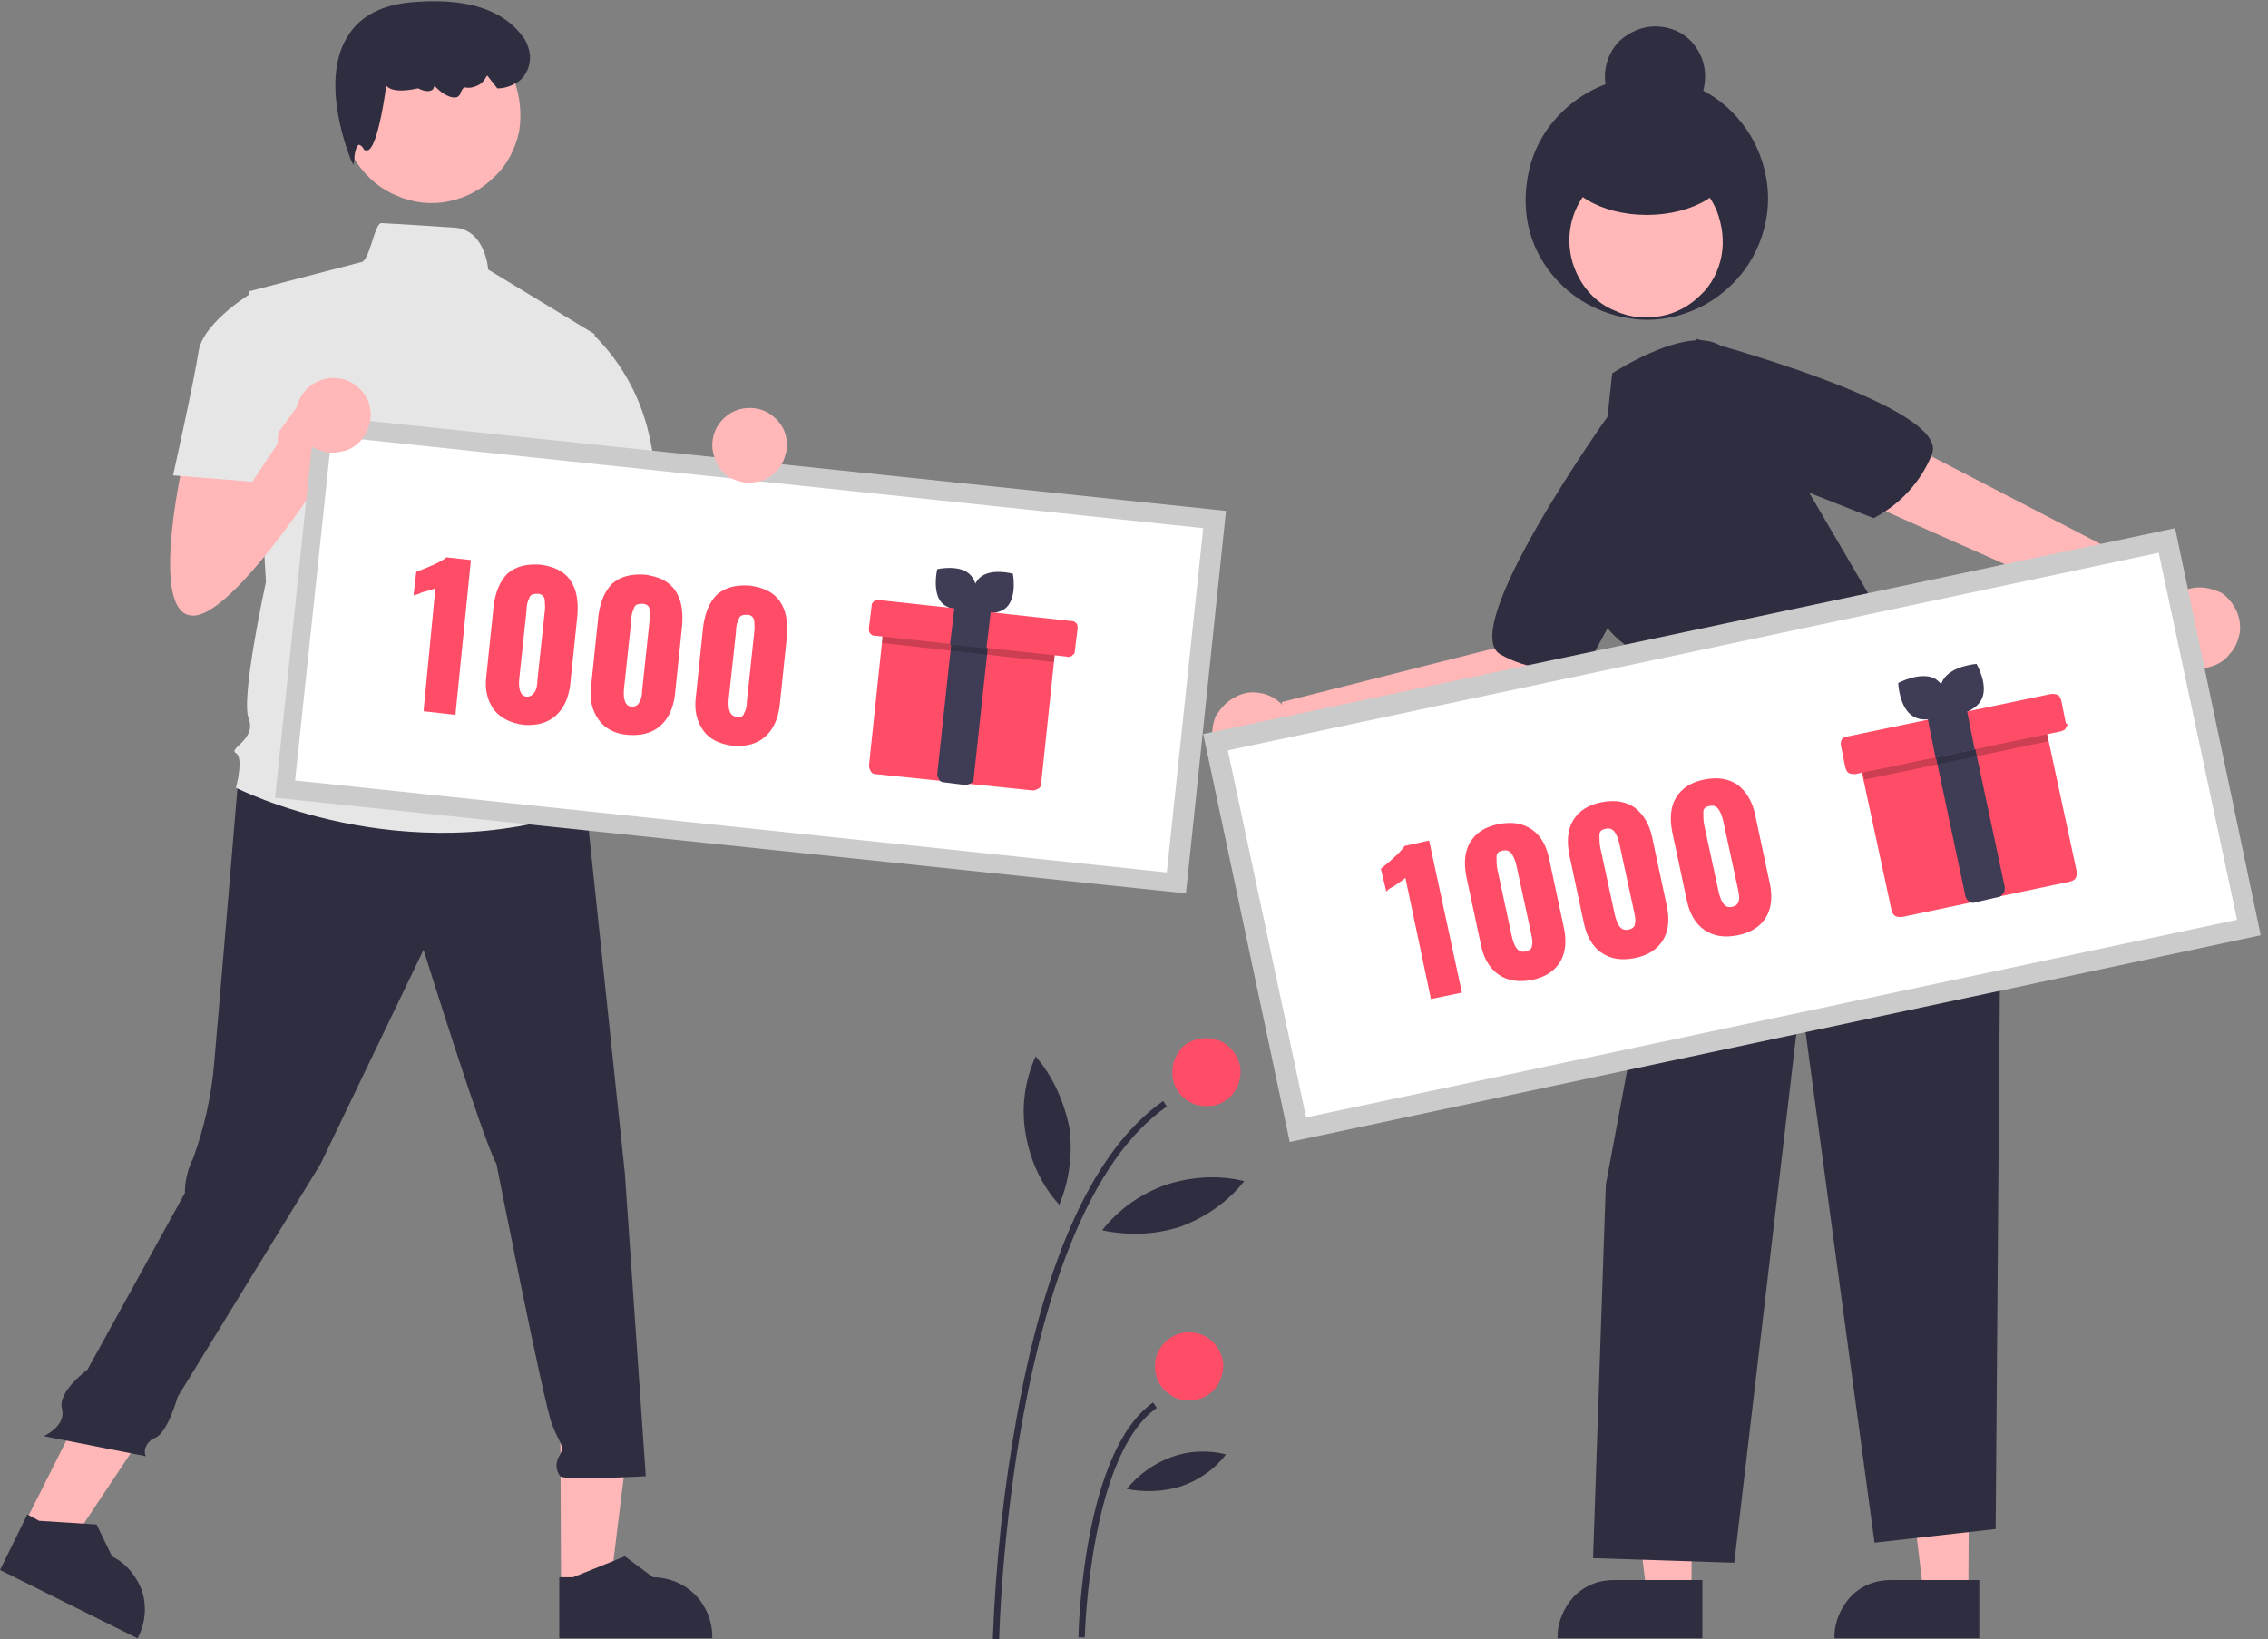
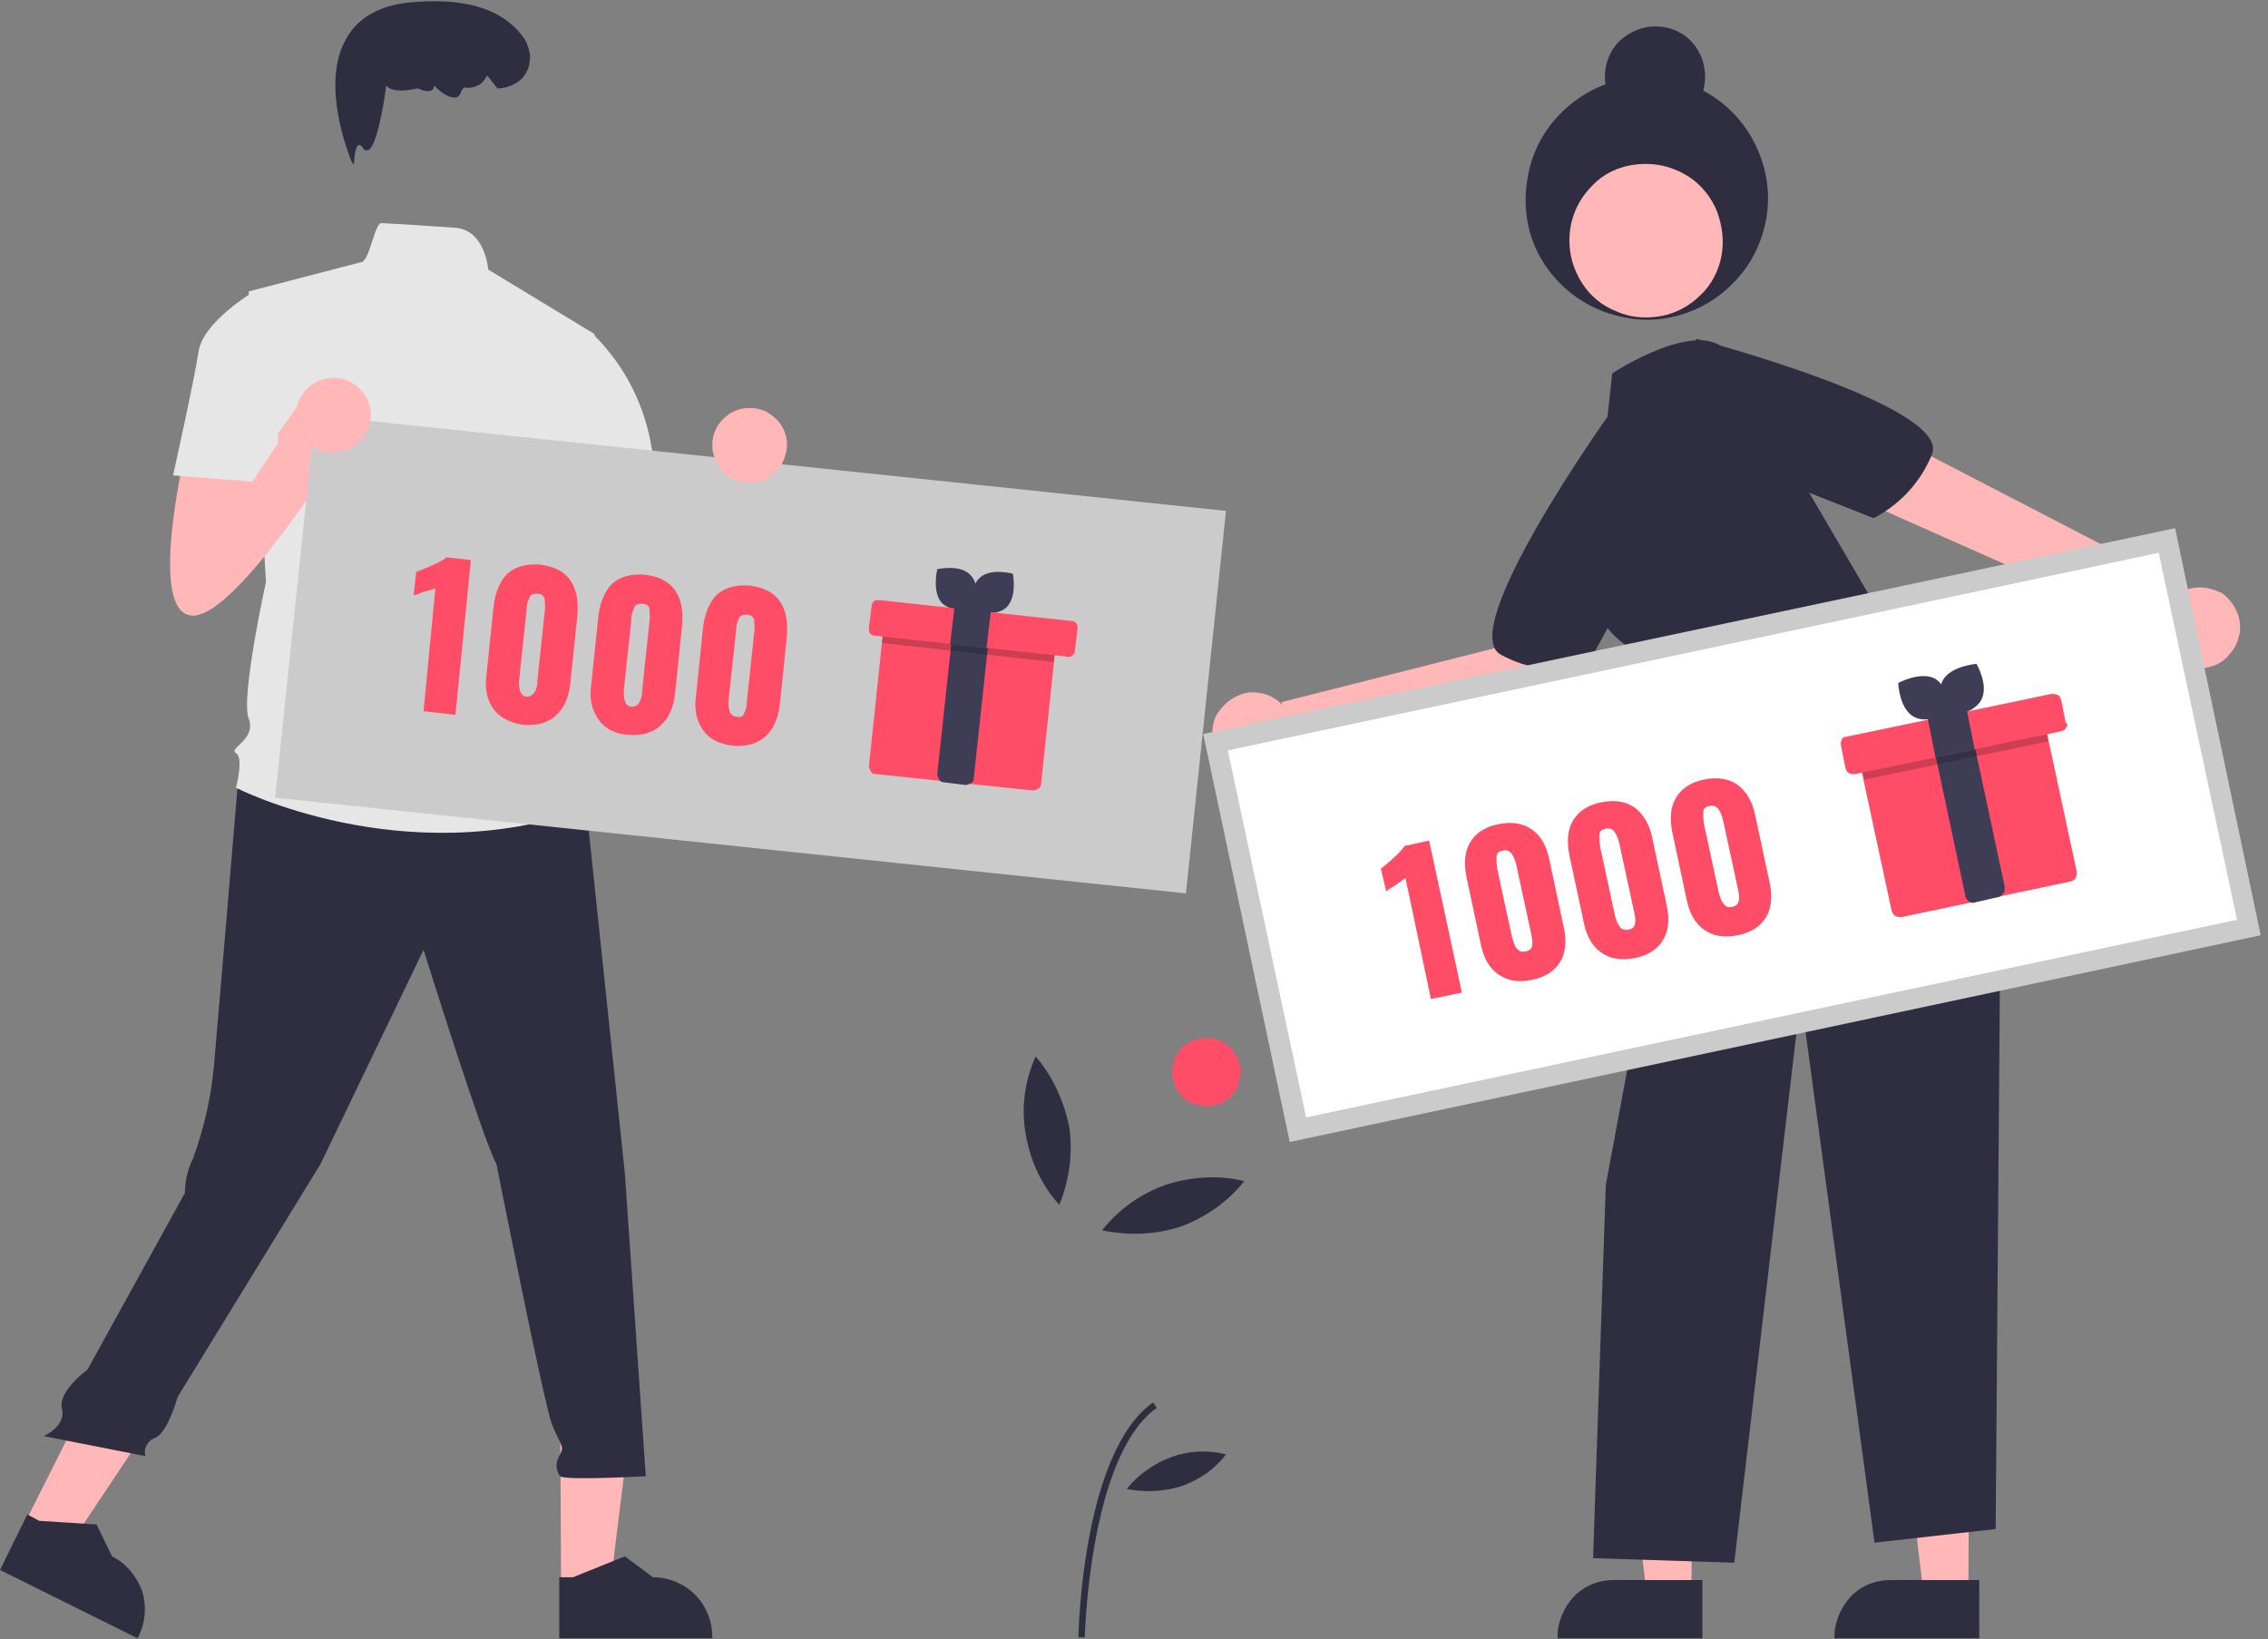
<svg xmlns="http://www.w3.org/2000/svg" version="1.1" id="レイヤー_1" x="0px" y="0px" width="249px" height="180px" viewBox="0 0 249 180" style="enable-background:new 0 0 249 180;" xml:space="preserve">
  <rect x="0" y="0" width="249" height="180" fill="#808080" stroke="none" />
  <style type="text/css">
	.st0{fill:#2F2E41;}
	.st1{fill:#FF4D67;}
	.st2{fill:#FFB7B7;}
	.st3{fill:#CBCBCB;}
	.st4{fill:#FFFFFF;}
	.st5{fill:#3F3D56;}
	.st6{opacity:0.2;}
	.st7{fill:#E6E6E6;}
</style>
-   <path class="st0" d="M109.7,180l-0.7,0c0.3-8.3,1.2-16.6,2.7-24.8c3.2-17.6,8.6-29.1,16-34.3l0.4,0.6  C110.8,133.6,109.7,179.5,109.7,180" />
  <path class="st0" d="M119.1,179.8l-0.7,0c0-0.8,0.5-20.4,8.2-25.8l0.4,0.6C119.6,159.8,119.1,179.6,119.1,179.8" />
  <path class="st1" d="M132.4,114c0.7,0,1.5,0.2,2.1,0.6c0.6,0.4,1.1,1,1.4,1.7c0.3,0.7,0.4,1.4,0.2,2.2c-0.1,0.7-0.5,1.4-1,1.9  s-1.2,0.9-1.9,1c-0.7,0.1-1.5,0.1-2.2-0.2c-0.7-0.3-1.3-0.8-1.7-1.4c-0.4-0.6-0.6-1.3-0.6-2.1c0-1,0.4-1.9,1.1-2.7  C130.4,114.4,131.4,114,132.4,114" />
-   <path class="st1" d="M130.5,146.3c0.7,0,1.5,0.2,2.1,0.6c0.6,0.4,1.1,1,1.4,1.7c0.3,0.7,0.4,1.4,0.2,2.2s-0.5,1.4-1,1.9  c-0.5,0.5-1.2,0.9-1.9,1c-0.7,0.1-1.5,0.1-2.2-0.2c-0.7-0.3-1.3-0.8-1.7-1.4c-0.4-0.6-0.6-1.3-0.6-2.1c0-1,0.4-1.9,1.1-2.6  C128.6,146.7,129.5,146.3,130.5,146.3" />
  <path class="st0" d="M117.4,123.8c0.4,2.9,0,5.8-1.1,8.5c-2-2.2-3.2-4.9-3.7-7.8c-0.5-2.9-0.1-5.8,1.1-8.5  C115.6,118.2,116.8,120.9,117.4,123.8" />
  <path class="st0" d="M129.6,134.7c-2.8,0.9-5.7,1-8.6,0.4c1.8-2.3,4.2-4,7-5c2.8-0.9,5.8-1.1,8.6-0.4  C134.8,132,132.3,133.7,129.6,134.7" />
  <path class="st0" d="M129.7,163.2c-1.9,0.6-4,0.7-6,0.3c1.3-1.6,3-2.8,4.9-3.5c1.9-0.7,4-0.8,6-0.3  C133.4,161.3,131.7,162.5,129.7,163.2" />
  <path class="st2" d="M216.1,175.1h-4.9l-2.3-19h7.3L216.1,175.1z" />
  <path class="st0" d="M217.3,179.9h-15.9v-0.2c0-1.6,0.7-3.2,1.8-4.4c1.2-1.2,2.7-1.8,4.4-1.8h9.7L217.3,179.9z" />
  <path class="st2" d="M185.7,175.1h-4.9l-2.3-19h7.3L185.7,175.1z" />
  <path class="st0" d="M186.9,179.9h-15.9v-0.2c0-1.6,0.7-3.2,1.8-4.4c1.2-1.2,2.7-1.8,4.4-1.8h9.7L186.9,179.9z" />
  <path class="st2" d="M173.4,68.7l-6.8-1.1l-2.2,3.5l-23.7,6l0.1,0.3c-0.7-0.7-1.6-1.2-2.5-1.3c-1-0.2-1.9,0-2.8,0.5  c-0.9,0.5-1.5,1.2-2,2c-0.4,0.9-0.5,1.9-0.3,2.8c0.2,0.9,0.7,1.8,1.4,2.4c0.7,0.6,1.6,1,2.6,1.1c1,0.1,1.9-0.2,2.7-0.7  c0.8-0.5,1.4-1.3,1.8-2.2l28.7-6L173.4,68.7z" />
  <path class="st2" d="M241.5,64.5c-0.6,0-1.1,0.1-1.6,0.3l0.1-0.2L209.9,49l-4.1,6.6l31.3,13.9c0.1,0.8,0.5,1.6,1,2.3  c0.6,0.7,1.3,1.1,2.1,1.4c0.8,0.2,1.7,0.3,2.5,0c0.8-0.2,1.6-0.7,2.1-1.4c0.6-0.6,0.9-1.4,1.1-2.3c0.1-0.8,0-1.7-0.4-2.5  c-0.4-0.8-0.9-1.4-1.6-1.9C243.2,64.8,242.4,64.5,241.5,64.5L241.5,64.5z" />
  <path class="st0" d="M167.7,19.6c0.4-2.6,1.6-5,3.4-6.9c1.8-1.9,4.1-3.3,6.7-3.9s5.2-0.4,7.7,0.5c2.5,0.9,4.6,2.6,6.1,4.7  c1.5,2.1,2.4,4.7,2.5,7.3c0.1,2.6-0.6,5.2-2,7.5c-1.4,2.2-3.4,4-5.8,5.1c-2.4,1.1-5.1,1.5-7.7,1c-3.5-0.6-6.6-2.5-8.7-5.4  S167.1,23.1,167.7,19.6z" />
  <path class="st2" d="M180.7,18c1.7,0,3.3,0.5,4.7,1.4c1.4,0.9,2.5,2.3,3.1,3.8c0.6,1.6,0.8,3.3,0.5,4.9c-0.3,1.6-1.1,3.2-2.3,4.3  c-1.2,1.2-2.7,2-4.3,2.3c-1.6,0.3-3.4,0.2-4.9-0.5c-1.6-0.6-2.9-1.7-3.8-3.1c-0.9-1.4-1.4-3-1.4-4.7c0-2.3,0.9-4.4,2.5-6  C176.3,18.8,178.4,18,180.7,18" />
-   <path class="st0" d="M180.8,12.6c5.1,0,9.2,2.5,9.2,5.5s-4.1,5.5-9.2,5.5c-5.1,0-9.2-2.5-9.2-5.5S175.7,12.6,180.8,12.6z" />
  <path class="st0" d="M181.7,2.9c1.1,0,2.2,0.3,3.1,0.9c0.9,0.6,1.6,1.5,2,2.5c0.4,1,0.5,2.1,0.3,3.2c-0.2,1.1-0.7,2.1-1.5,2.8  c-0.8,0.8-1.8,1.3-2.8,1.5c-1.1,0.2-2.2,0.1-3.2-0.3c-1-0.4-1.9-1.1-2.5-2c-0.6-0.9-0.9-2-0.9-3.1c0-1.5,0.6-2.9,1.6-3.9  C178.9,3.5,180.3,2.9,181.7,2.9" />
  <path class="st0" d="M176.3,47.5L177,41c0,0,9.3-6.1,12.5-2.5l18.9,32.3c0,0,11.7,4.2,11.3,20.1l-0.6,77l-13.3,1.5l-8.1-60  l-7.3,62.2l-15.5-0.5l1.4-41l7.4-39.7l-0.1-13.2l-3.3-5.3c-1.8-0.8-3.3-2.1-4.4-3.7c-1.1-1.6-1.7-3.5-1.7-5.5l-0.1-9.5L176.3,47.5z" />
  <path class="st0" d="M186,40.3l0.2-3.1c0,0,28.1,7.4,25.9,12.7c-1.2,3-3.5,5.5-6.4,7l-16.2-6.4L186,40.3z" />
  <path class="st0" d="M178.7,47.9l-2.1-2.3c0,0-16.9,23.7-11.8,26.3c2.9,1.6,6.2,2,9.4,1.3l8.3-15.3L178.7,47.9z" />
  <path class="st3" d="M238.8,58L132.1,80.6l9.5,44.8l106.6-22.7L238.8,58z" />
  <path class="st4" d="M237,60.7L134.8,82.4l8.6,40.3L245.6,101L237,60.7z" />
  <path class="st1" d="M224.3,78.5l3.7,17.2c0,0.2,0,0.5-0.1,0.7c-0.1,0.2-0.3,0.3-0.6,0.4l-18.5,3.9c-0.2,0-0.5,0-0.7-0.1  s-0.3-0.3-0.4-0.5l-3.7-17.2c0-0.2,0-0.5,0.1-0.7c0.1-0.2,0.3-0.3,0.6-0.4l18.5-3.9c0.2,0,0.5,0,0.7,0.1  C224.2,78.1,224.3,78.3,224.3,78.5" />
  <path class="st5" d="M219.4,98.5l-2.6,0.6c-0.2,0.1-0.5,0-0.6-0.1c-0.2-0.1-0.3-0.3-0.4-0.5L212,80.6c0-0.2,0-0.5,0.1-0.6  s0.3-0.3,0.5-0.4l2.6-0.6c0.2-0.1,0.5,0,0.7,0.1c0.2,0.1,0.3,0.3,0.4,0.5l3.8,17.8c0,0.2,0,0.5-0.1,0.6  C219.8,98.3,219.6,98.5,219.4,98.5" />
  <path class="st5" d="M212.4,74.5c1.6,0.9,1.7,3.7,1.7,3.7s-2.4,1.4-4,0.5s-1.7-3.7-1.7-3.7S210.8,73.7,212.4,74.5" />
  <path class="st5" d="M217.5,76.9c-0.9,1.6-3.7,1.8-3.7,1.8s-1.4-2.4-0.5-4s3.7-1.8,3.7-1.8S218.4,75.3,217.5,76.9z" />
  <g class="st6">
    <path d="M224.3,78.5l0.6,2.9l-20.2,4.2l-0.6-2.8c0-0.2,0-0.5,0.1-0.7c0.1-0.2,0.3-0.3,0.6-0.4l18.5-3.9c0.2,0,0.5,0,0.7,0.1   C224.1,78.1,224.3,78.3,224.3,78.5" />
  </g>
  <path class="st1" d="M226.9,79.8c-0.1,0.1-0.1,0.2-0.2,0.3c-0.1,0.1-0.2,0.1-0.4,0.2L203.7,85c-0.2,0-0.5,0-0.7-0.1  c-0.2-0.1-0.3-0.3-0.4-0.6l-0.5-2.5c0-0.1,0-0.2,0-0.3c0-0.1,0.1-0.2,0.1-0.3c0.1-0.1,0.1-0.2,0.2-0.2c0.1-0.1,0.2-0.1,0.3-0.1  l22.5-4.7c0.2,0,0.5,0,0.7,0.1c0.2,0.1,0.3,0.3,0.4,0.6l0.5,2.5C227,79.5,227,79.6,226.9,79.8" />
  <path class="st5" d="M215.9,77.8l-4.3,0.9l0.9,4.5l4.3-0.9L215.9,77.8z" />
  <path class="st2" d="M61.6,174.2H67l2.6-21.1h-8.1L61.6,174.2z" />
  <path class="st0" d="M61.4,179.9h16.8v-0.2c0-1.7-0.7-3.4-1.9-4.6c-1.2-1.2-2.9-1.9-4.6-1.9l-3.1-2.3l-5.7,2.3h-1.5V179.9z" />
  <path class="st2" d="M2.7,167.3l4.9,2.4l11.8-17.7l-7.2-3.6L2.7,167.3z" />
  <path class="st0" d="M0,172.4l15.1,7.5l0.1-0.2c0.8-1.6,0.9-3.4,0.4-5c-0.6-1.6-1.7-3-3.3-3.8l0,0l-1.7-3.5L4.3,167L3,166.3L0,172.4  z" />
  <path class="st0" d="M26.2,85c0,0-2.2,26.3-2.7,31.9c-0.3,3.5-1.1,7-2.3,10.3c-0.6,1.2-0.9,2.5-0.9,3.8L9.6,150.4  c0,0-3.3,2.4-2.8,4.3c0.5,1.9-2,3-2,3l11.2,2.2c-0.1-0.2-0.1-0.4-0.1-0.6c0-0.2,0.1-0.4,0.2-0.6c0.1-0.2,0.2-0.3,0.4-0.5  s0.3-0.2,0.5-0.3c1.4-0.5,2.5-4.5,2.5-4.5l15.7-25.6l11.3-23.5c0,0,6.6,21.1,8,23.5c0,0,5.2,26.3,6.1,28.6s1.4,2.3,0.9,3.3  c-0.2,0.3-0.4,0.8-0.4,1.2c0,0.4,0.1,0.8,0.4,1.2c0.5,0.5,9.4,0,9.4,0l-2.3-33.3l-4.2-39.9l-21.6-6.6L26.2,85z" />
-   <path class="st2" d="M47.3,2.6c1.9,0,3.9,0.6,5.5,1.7s2.9,2.6,3.6,4.4c0.7,1.8,0.9,3.8,0.6,5.7c-0.4,1.9-1.3,3.7-2.7,5  c-1.4,1.4-3.1,2.3-5,2.7c-1.9,0.4-3.9,0.2-5.7-0.6c-1.8-0.7-3.3-2-4.4-3.6c-1.1-1.6-1.7-3.5-1.7-5.5c0-2.6,1-5.1,2.9-7  C42.2,3.6,44.7,2.6,47.3,2.6" />
  <path class="st7" d="M65.3,36.7l-11.7-7.1c0,0-0.3-4.4-3.7-4.6c-1.7-0.1-4.2-0.3-8-0.5c-0.8-0.1-1.3,4.3-2.3,4.3L27.3,32l1.9,31.9  c0,0-2.8,12.7-1.9,15c0.9,2.3-2.3,3.3-1.4,3.8c0.9,0.5,0,3.8,0,3.8s18.3,9.4,38.5,2.3l-1.9-6.1c0.3-0.8,0.3-1.6,0.1-2.5  c-0.2-0.8-0.5-1.6-1.1-2.2c0.5-0.8,0.8-1.7,0.7-2.7c-0.1-0.9-0.5-1.8-1.1-2.5c0,0,0.9-4.2-1.4-6.1l-0.5-6.6l1.4-3.3L65.3,36.7z" />
  <path class="st0" d="M38.8,18.1l-0.3-0.6c0-0.1-3.5-8.3-0.4-13.4c1.4-2.4,4-3.7,7.7-3.9c5.8-0.4,9.7,1,11.8,4.1  c0.3,0.5,0.5,1.1,0.6,1.8c0,0.6-0.1,1.3-0.4,1.8c-0.3,0.6-0.7,1-1.3,1.3c-0.5,0.3-1.2,0.5-1.8,0.5h-0.1l-1.1-1.4l-0.1,0.1  c-0.2,0.4-0.5,0.8-1,1c-0.4,0.2-0.9,0.3-1.3,0.2c-0.2,0-0.3,0.1-0.5,0.5c0,0.1-0.1,0.3-0.2,0.4c-0.1,0.1-0.2,0.2-0.4,0.2  c-0.8,0.1-1.9-0.8-2.3-1.3c0,0.1-0.1,0.2-0.1,0.3c-0.1,0.1-0.1,0.2-0.2,0.2c-0.5,0.3-1.3-0.1-1.5-0.2c-1.8,0.4-3,0.3-3.5-0.3  c-0.3,2.4-1.1,6.8-2,7.1c-0.1,0-0.2,0-0.3,0c-0.1,0-0.2-0.1-0.2-0.2c-0.2-0.3-0.4-0.4-0.5-0.4c-0.3,0.1-0.5,1-0.5,1.7L38.8,18.1z" />
  <path class="st7" d="M60.1,37.2l4.7-0.8c3.4,3.2,5.7,7.4,6.6,12c1.4,7.5,1.9,8.9,1.9,8.9L62,60.2l-6.1-11.7L60.1,37.2z" />
  <path class="st2" d="M20.3,49.8c0,0-4.2,17.8,0.9,17.8s17.4-20.2,17.4-20.2l-4.2-5.2l-7.6,10.5l-0.4-5.4L20.3,49.8z" />
-   <path class="st7" d="M30.7,34.8L27.9,32c0,0-5.6,3.3-6.1,6.6C21.3,41.9,19,52.2,19,52.2l8.7,0.7l2.8-4.2L30.7,34.8z" />
+   <path class="st7" d="M30.7,34.8L27.9,32c0,0-5.6,3.3-6.1,6.6C21.3,41.9,19,52.2,19,52.2l8.7,0.7l2.8-4.2L30.7,34.8" />
  <path class="st3" d="M34.6,45.6l-4.4,42l100,10.5l4.4-42L34.6,45.6z" />
-   <path class="st4" d="M36.4,47.9l-4,37.8l95.7,10.1l4-37.8L36.4,47.9z" />
  <path class="st1" d="M116,70l-1.7,16.1c0,0.2-0.1,0.4-0.3,0.5s-0.4,0.2-0.6,0.2L96.1,85c-0.2,0-0.4-0.1-0.5-0.3  c-0.1-0.2-0.2-0.4-0.2-0.6l1.7-16.1c0-0.2,0.1-0.4,0.3-0.5c0.2-0.1,0.4-0.2,0.6-0.2l17.3,1.8c0.2,0,0.4,0.1,0.5,0.3  C115.9,69.6,116,69.8,116,70" />
  <path class="st5" d="M106,86.2l-2.4-0.3c-0.2,0-0.4-0.1-0.5-0.3c-0.1-0.2-0.2-0.4-0.2-0.6l1.8-16.7c0-0.2,0.1-0.4,0.3-0.5  c0.2-0.1,0.4-0.2,0.6-0.2l2.4,0.3c0.2,0,0.4,0.1,0.5,0.3c0.1,0.2,0.2,0.4,0.2,0.6l-1.8,16.7c0,0.2-0.1,0.4-0.3,0.5  C106.4,86.1,106.2,86.2,106,86.2" />
  <path class="st5" d="M106.6,63.2c1.1,1.2,0.5,3.7,0.5,3.7s-2.5,0.5-3.7-0.7c-1.1-1.2-0.5-3.7-0.5-3.7S105.5,61.9,106.6,63.2z" />
  <path class="st5" d="M110.5,66.7c-1.2,1.1-3.7,0.5-3.7,0.5s-0.5-2.5,0.7-3.7s3.7-0.5,3.7-0.5S111.7,65.5,110.5,66.7" />
  <g class="st6">
    <path d="M116,70l-0.3,2.7l-18.9-2.1l0.3-2.6c0-0.2,0.1-0.4,0.3-0.5c0.2-0.1,0.4-0.2,0.6-0.2l17.3,1.8c0.2,0,0.4,0.1,0.5,0.3   C115.9,69.6,116,69.8,116,70" />
  </g>
  <path class="st1" d="M117.8,71.9c-0.1,0.1-0.2,0.2-0.3,0.2s-0.2,0.1-0.4,0l-21.1-2.3c-0.1,0-0.2,0-0.3-0.1c-0.1-0.1-0.2-0.1-0.2-0.2  c-0.1-0.1-0.1-0.2-0.1-0.3c0-0.1,0-0.2,0-0.3l0.3-2.4c0-0.1,0-0.2,0.1-0.3c0.1-0.1,0.1-0.2,0.2-0.2c0.1-0.1,0.2-0.1,0.3-0.1  c0.1,0,0.2,0,0.3,0l21.1,2.3c0.1,0,0.2,0,0.3,0.1c0.1,0.1,0.2,0.1,0.2,0.2c0.1,0.1,0.1,0.2,0.1,0.3s0,0.2,0,0.3l-0.3,2.4  C118,71.6,118,71.8,117.8,71.9" />
  <path class="st5" d="M104.8,66.6l-0.5,4.2l4,0.4l0.5-4.2L104.8,66.6z" />
  <path class="st2" d="M36.6,41.5c0.8,0,1.6,0.2,2.3,0.7c0.7,0.5,1.2,1.1,1.5,1.8c0.3,0.8,0.4,1.6,0.2,2.4c-0.2,0.8-0.5,1.5-1.1,2.1  c-0.6,0.6-1.3,1-2.1,1.1c-0.8,0.2-1.6,0.1-2.4-0.2c-0.8-0.3-1.4-0.8-1.8-1.5s-0.7-1.5-0.7-2.3c0-1.1,0.4-2.1,1.2-2.9  C34.4,42,35.5,41.5,36.6,41.5" />
  <path class="st2" d="M82.3,44.8c0.8,0,1.6,0.2,2.3,0.7s1.2,1.1,1.5,1.8c0.3,0.8,0.4,1.6,0.2,2.4c-0.2,0.8-0.5,1.5-1.1,2.1  c-0.6,0.6-1.3,1-2.1,1.1c-0.8,0.2-1.6,0.1-2.4-0.2c-0.8-0.3-1.4-0.8-1.8-1.5s-0.7-1.5-0.7-2.3c0-1.1,0.4-2.1,1.2-2.9  C80.2,45.2,81.2,44.8,82.3,44.8" />
  <g>
    <path class="st1" d="M47.8,64.6c-0.2,0.1-0.6,0.2-1.3,0.4c-0.1,0-0.3,0.1-0.5,0.2c-0.2,0.1-0.5,0.1-0.6,0.2l0.3-2.6   c1.8-0.7,2.9-1.2,3.3-1.6l2.7,0.3l-1.7,17l-3.5-0.4L47.8,64.6z" />
    <path class="st1" d="M54.2,77.9c-0.7-1-1-2.2-0.8-3.7l0.8-7.7c0.2-1.5,0.7-2.7,1.5-3.5c0.9-0.8,2.1-1.1,3.6-1   c1.5,0.2,2.6,0.7,3.3,1.7c0.7,1,0.9,2.2,0.8,3.8l-0.8,7.7c-0.2,1.5-0.7,2.6-1.6,3.4s-2.1,1.1-3.5,1C56,79.4,54.9,78.8,54.2,77.9z    M58.7,76c0.2-0.3,0.3-0.8,0.3-1.3l0.8-7.5c0.1-0.6,0-1,0-1.4c-0.1-0.4-0.4-0.6-0.8-0.6c-0.5,0-0.8,0.1-0.9,0.5   c-0.2,0.4-0.3,0.8-0.3,1.4l-0.8,7.5c-0.1,1.2,0.2,1.9,0.9,1.9C58.2,76.5,58.5,76.3,58.7,76z" />
    <path class="st1" d="M65.7,79c-0.7-1-1-2.2-0.8-3.7l0.8-7.7c0.2-1.5,0.7-2.7,1.5-3.5c0.9-0.8,2.1-1.1,3.6-1   c1.5,0.2,2.6,0.7,3.3,1.7c0.7,1,0.9,2.2,0.8,3.8l-0.8,7.7c-0.2,1.5-0.7,2.6-1.6,3.4s-2.1,1.1-3.5,1C67.5,80.6,66.4,80,65.7,79z    M70.2,77.1c0.2-0.3,0.3-0.8,0.3-1.3l0.8-7.5c0.1-0.6,0-1,0-1.4s-0.4-0.6-0.8-0.6c-0.5,0-0.8,0.1-0.9,0.5c-0.2,0.4-0.3,0.8-0.3,1.4   l-0.8,7.5c-0.1,1.2,0.2,1.9,0.9,1.9C69.7,77.6,70,77.5,70.2,77.1z" />
    <path class="st1" d="M77.2,80.2c-0.7-1-1-2.2-0.8-3.7l0.8-7.7c0.2-1.5,0.7-2.7,1.5-3.5c0.9-0.8,2.1-1.1,3.6-1   c1.5,0.2,2.6,0.7,3.3,1.7c0.7,1,0.9,2.2,0.8,3.8l-0.8,7.7c-0.2,1.5-0.7,2.6-1.6,3.4s-2.1,1.1-3.5,1C79,81.7,77.9,81.2,77.2,80.2z    M81.7,78.3c0.2-0.3,0.3-0.8,0.3-1.3l0.8-7.5c0.1-0.6,0-1,0-1.4c-0.1-0.4-0.4-0.6-0.8-0.6c-0.5,0-0.8,0.1-0.9,0.5   c-0.2,0.4-0.3,0.8-0.3,1.4L80,76.8c-0.1,1.2,0.2,1.9,0.9,1.9C81.3,78.8,81.6,78.7,81.7,78.3z" />
  </g>
  <g>
    <path class="st1" d="M154.3,96.4c-0.1,0.1-0.5,0.4-1.1,0.8c-0.1,0.1-0.3,0.2-0.5,0.3c-0.2,0.1-0.4,0.3-0.5,0.4l-0.6-2.5   c1.5-1.2,2.3-2,2.6-2.5l2.7-0.6l3.6,16.7l-3.4,0.7L154.3,96.4z" />
    <path class="st1" d="M164.5,107c-1-0.7-1.6-1.8-1.9-3.2l-1.6-7.5c-0.3-1.5-0.2-2.8,0.4-3.8s1.6-1.7,3.1-2s2.7-0.1,3.7,0.6   s1.6,1.8,1.9,3.3l1.6,7.5c0.3,1.4,0.2,2.7-0.4,3.7c-0.6,1-1.6,1.7-3.1,2C166.7,107.9,165.5,107.7,164.5,107z M168.2,103.8   c0.1-0.4,0-0.8-0.1-1.3l-1.6-7.4c-0.1-0.5-0.3-1-0.5-1.3c-0.2-0.3-0.5-0.5-1-0.4c-0.5,0.1-0.7,0.3-0.7,0.7c0,0.4,0,0.9,0.1,1.4   l1.6,7.4c0.3,1.2,0.7,1.7,1.4,1.6C167.9,104.4,168.2,104.2,168.2,103.8z" />
    <path class="st1" d="M175.8,104.6c-1-0.7-1.6-1.8-1.9-3.2l-1.6-7.5c-0.3-1.5-0.2-2.8,0.4-3.8c0.6-1,1.6-1.7,3.1-2   c1.5-0.3,2.7-0.1,3.7,0.6c0.9,0.7,1.6,1.8,1.9,3.3l1.6,7.5c0.3,1.4,0.2,2.7-0.4,3.7c-0.6,1-1.6,1.7-3.1,2   C178,105.5,176.8,105.3,175.8,104.6z M179.5,101.4c0.1-0.4,0-0.8-0.1-1.3l-1.6-7.4c-0.1-0.5-0.3-1-0.5-1.3c-0.2-0.3-0.5-0.5-1-0.4   c-0.5,0.1-0.7,0.3-0.7,0.7c0,0.4,0,0.9,0.1,1.4l1.6,7.4c0.3,1.2,0.7,1.7,1.4,1.6C179.3,102,179.5,101.7,179.5,101.4z" />
    <path class="st1" d="M187.1,102.1c-1-0.7-1.6-1.8-1.9-3.2l-1.6-7.5c-0.3-1.5-0.2-2.8,0.4-3.8c0.6-1,1.6-1.7,3.1-2   c1.5-0.3,2.7-0.1,3.7,0.6c0.9,0.7,1.6,1.8,1.9,3.3l1.6,7.5c0.3,1.4,0.2,2.7-0.4,3.7c-0.6,1-1.6,1.7-3.1,2   C189.3,103,188.1,102.8,187.1,102.1z M190.9,98.9c0.1-0.4,0-0.8-0.1-1.3l-1.6-7.4c-0.1-0.5-0.3-1-0.5-1.3c-0.2-0.3-0.5-0.5-1-0.4   s-0.7,0.3-0.7,0.7c0,0.4,0,0.9,0.1,1.4l1.6,7.4c0.3,1.2,0.7,1.7,1.4,1.6C190.6,99.5,190.8,99.3,190.9,98.9z" />
  </g>
</svg>